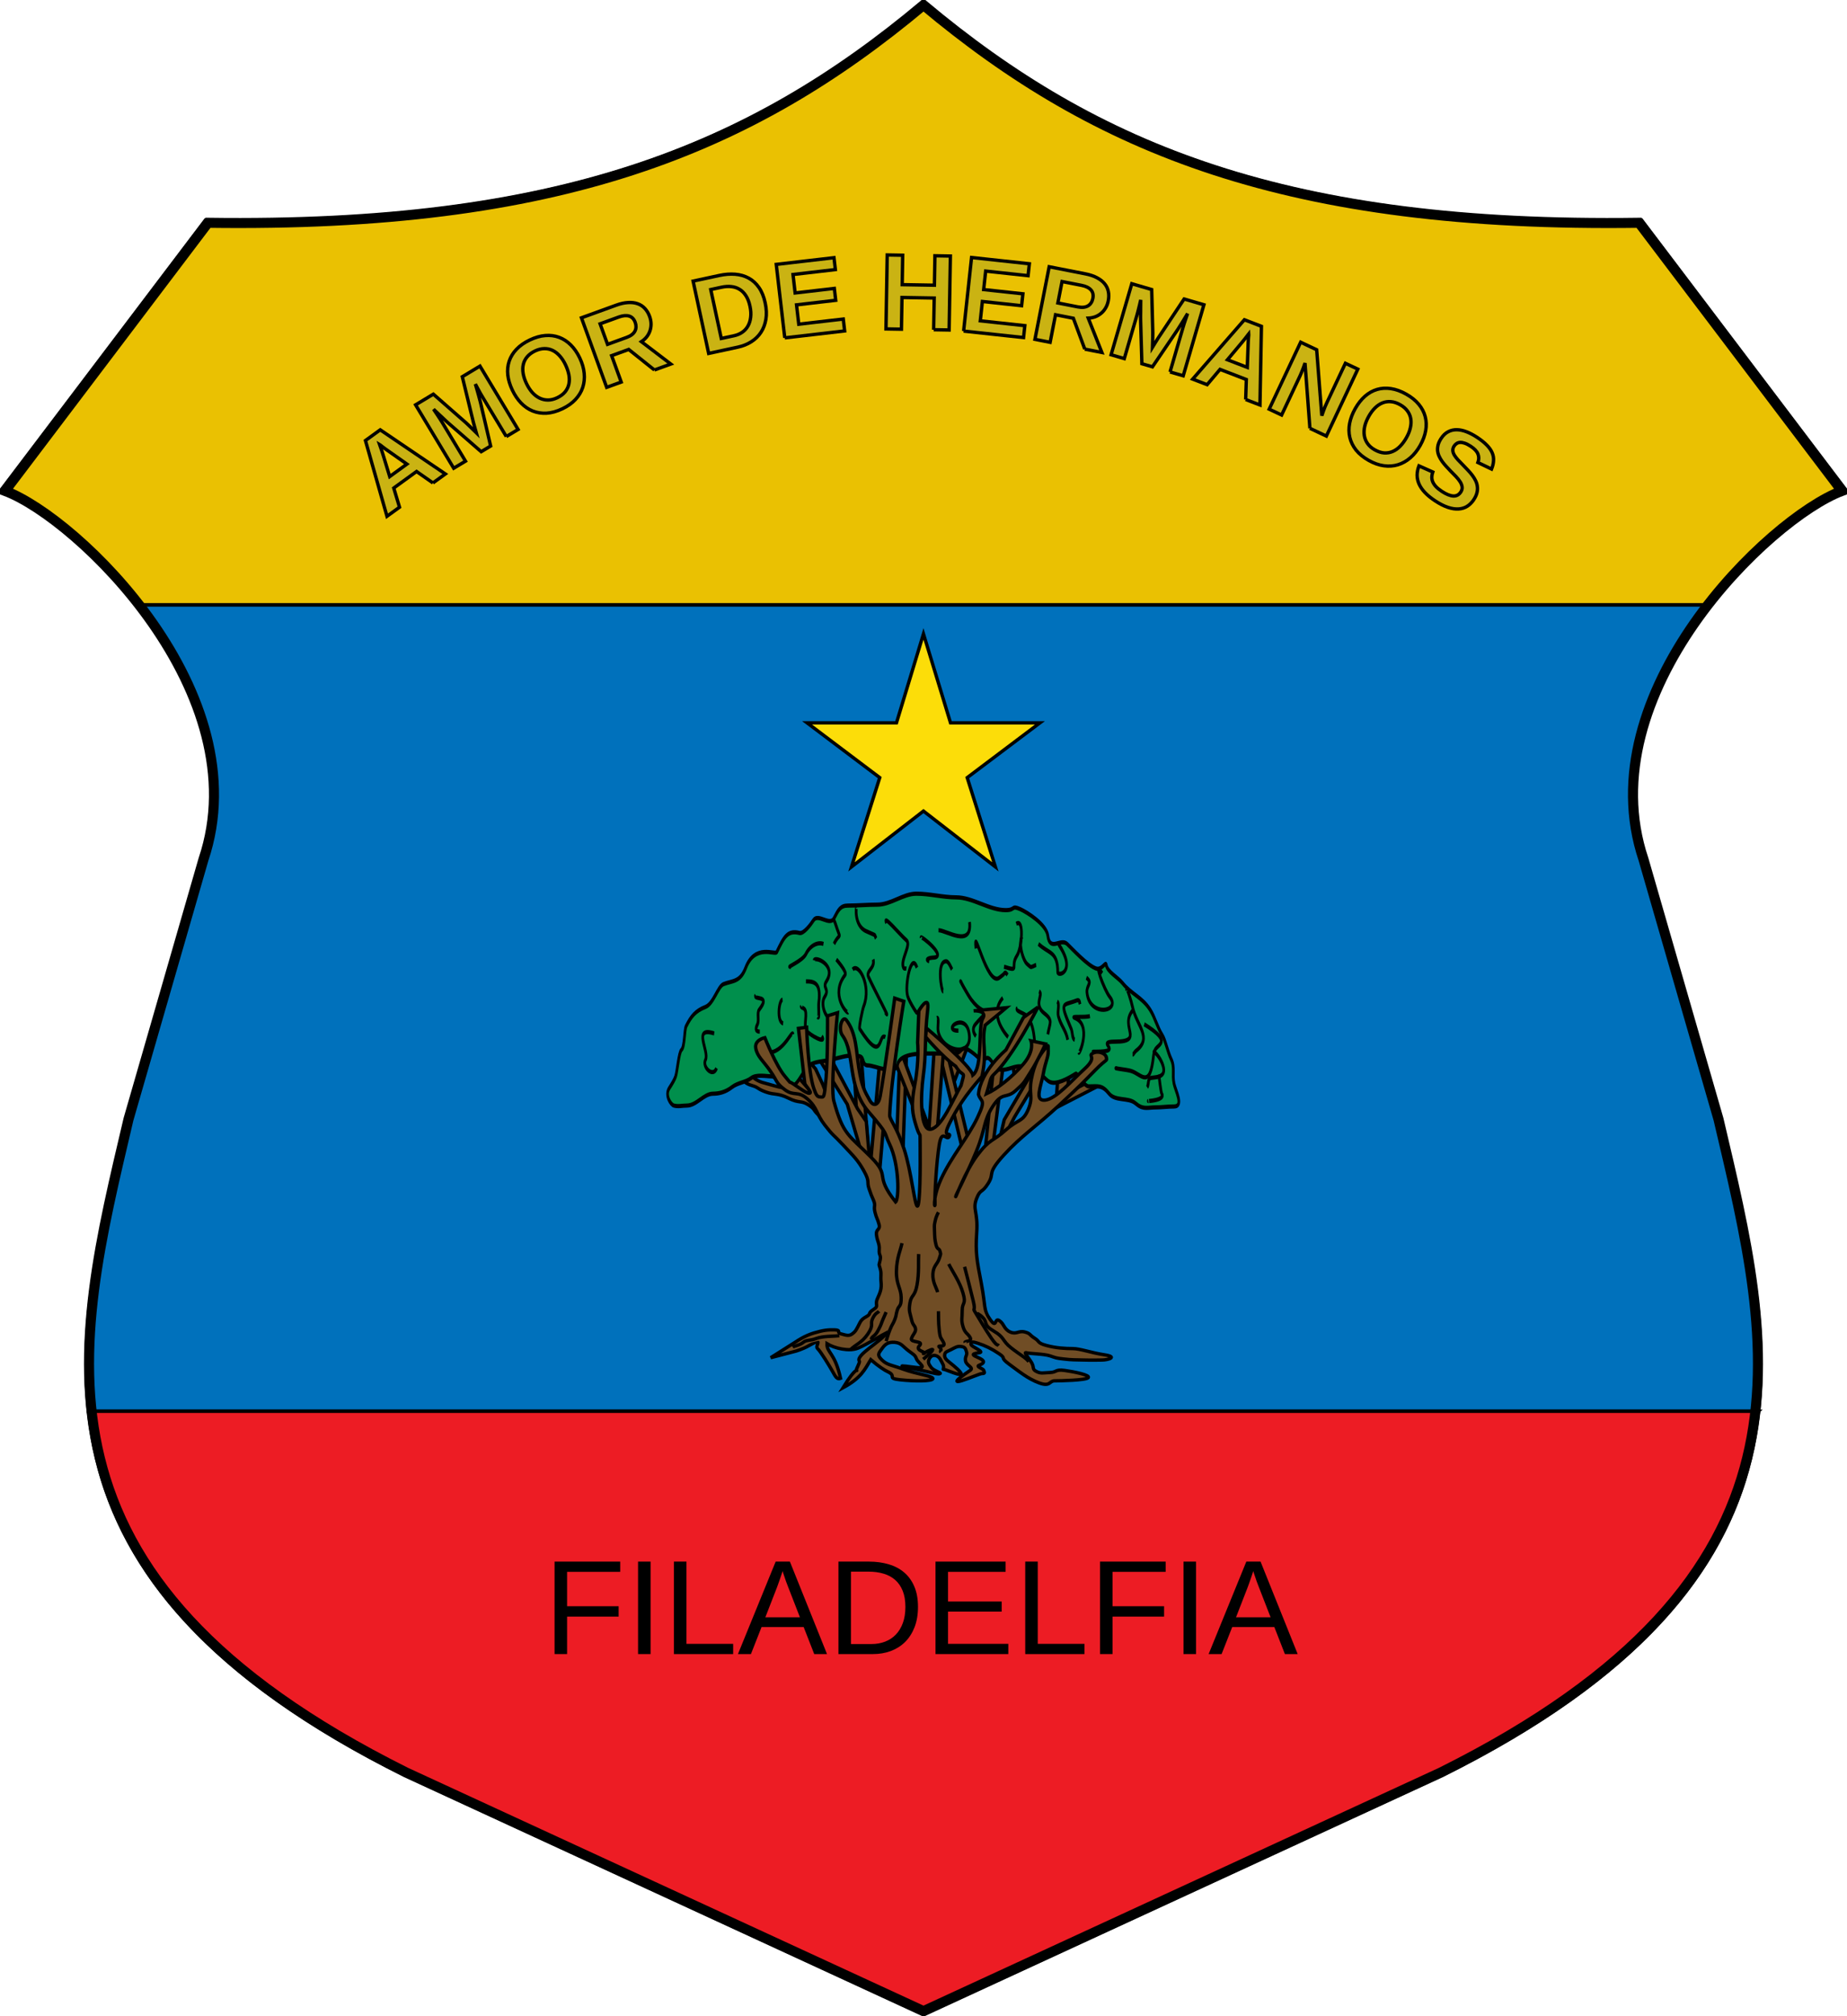
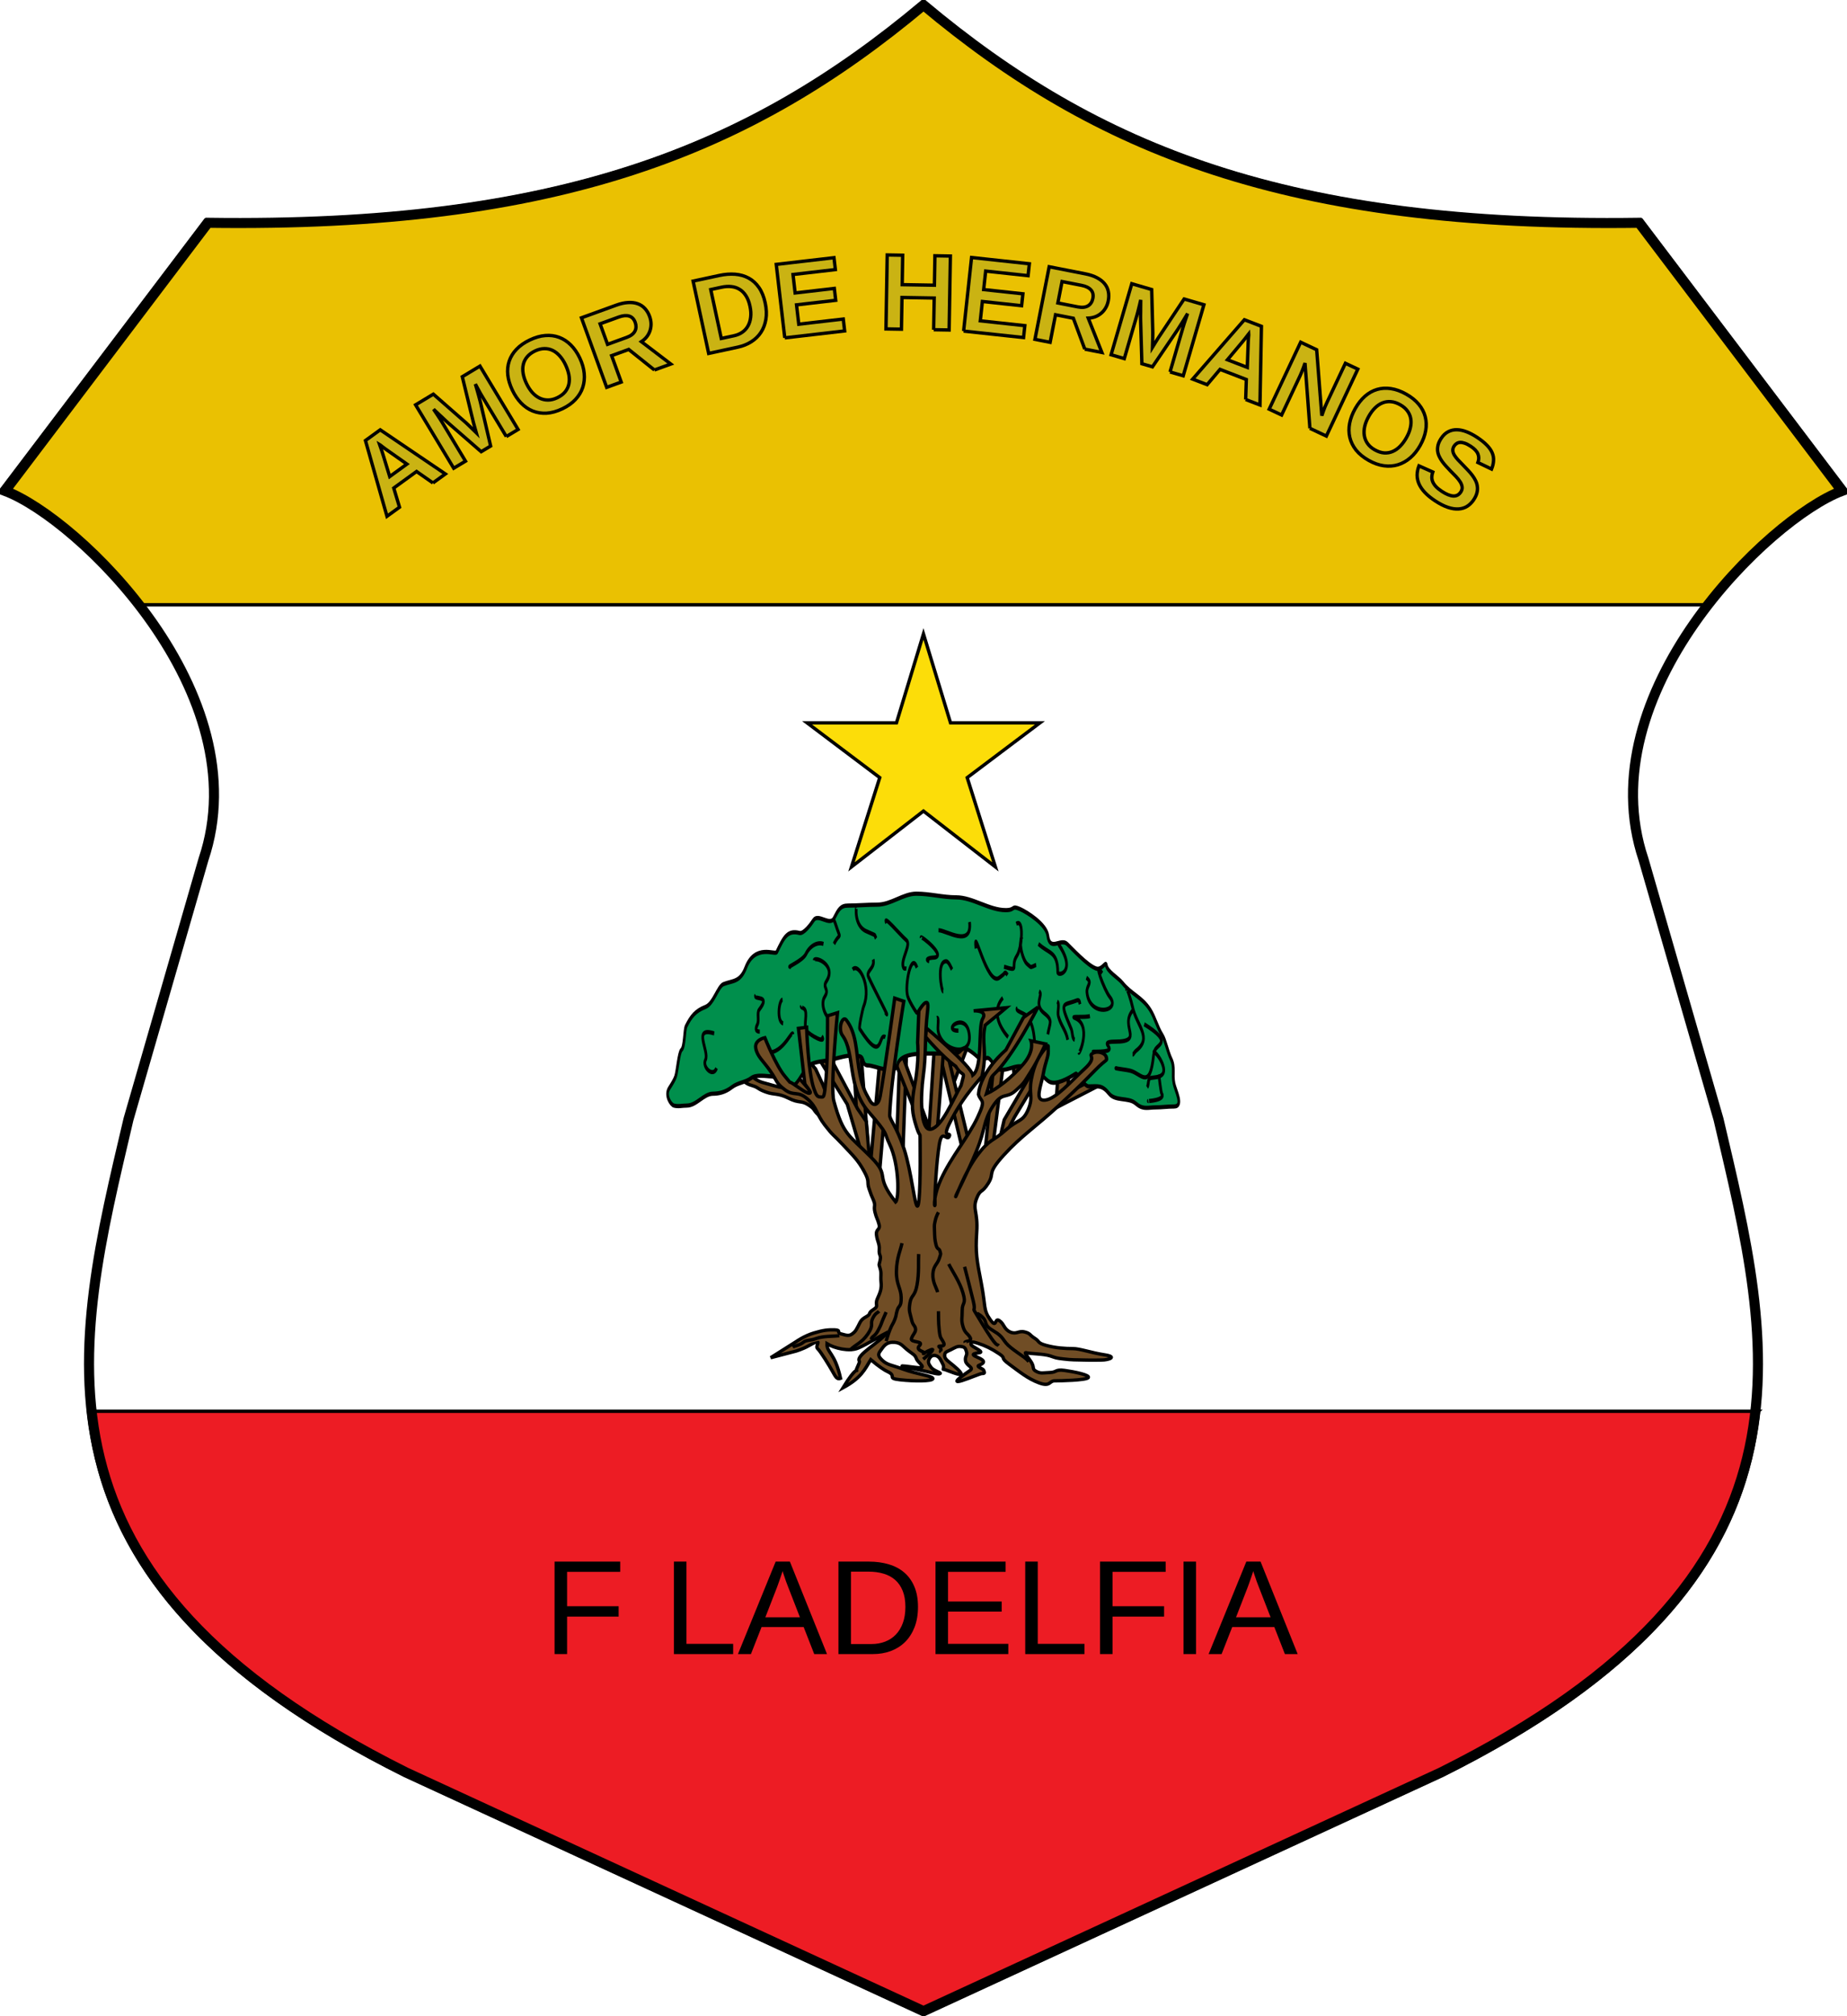
<svg xmlns="http://www.w3.org/2000/svg" xmlns:ns1="http://www.inkscape.org/namespaces/inkscape" xmlns:ns2="http://sodipodi.sourceforge.net/DTD/sodipodi-0.dtd" width="550" height="600" id="svg2" version="1.1" ns1:version="0.47pre2 r22153" ns2:docname="Coat of Arms of Filadelfia Caldas.svg">
  <defs id="defs4">
    <ns1:perspective ns2:type="inkscape:persp3d" ns1:vp_x="0 : 526.18109 : 1" ns1:vp_y="0 : 1000 : 0" ns1:vp_z="744.09448 : 526.18109 : 1" ns1:persp3d-origin="372.04724 : 350.78739 : 1" id="perspective10" />
    <ns1:perspective id="perspective2902" ns1:persp3d-origin="0.5 : 0.33333333 : 1" ns1:vp_z="1 : 0.5 : 1" ns1:vp_y="0 : 1000 : 0" ns1:vp_x="0 : 0.5 : 1" ns2:type="inkscape:persp3d" />
    <ns1:perspective id="perspective4609" ns1:persp3d-origin="0.5 : 0.33333333 : 1" ns1:vp_z="1 : 0.5 : 1" ns1:vp_y="0 : 1000 : 0" ns1:vp_x="0 : 0.5 : 1" ns2:type="inkscape:persp3d" />
    <ns1:perspective id="perspective2887" ns1:persp3d-origin="0.5 : 0.33333333 : 1" ns1:vp_z="1 : 0.5 : 1" ns1:vp_y="0 : 1000 : 0" ns1:vp_x="0 : 0.5 : 1" ns2:type="inkscape:persp3d" />
    <ns1:perspective id="perspective2832" ns1:persp3d-origin="0.5 : 0.33333333 : 1" ns1:vp_z="1 : 0.5 : 1" ns1:vp_y="0 : 1000 : 0" ns1:vp_x="0 : 0.5 : 1" ns2:type="inkscape:persp3d" />
    <ns1:perspective id="perspective4945" ns1:persp3d-origin="0.5 : 0.33333333 : 1" ns1:vp_z="1 : 0.5 : 1" ns1:vp_y="0 : 1000 : 0" ns1:vp_x="0 : 0.5 : 1" ns2:type="inkscape:persp3d" />
    <path style="fill:none;stroke:#000000;stroke-width:1px;stroke-linecap:butt;stroke-linejoin:miter;stroke-opacity:1" d="m 75,179.417 c 174.757,-152.621 350,0 350,0" id="path4925-9" ns2:nodetypes="cc" />
  </defs>
  <ns2:namedview id="base" pagecolor="#ffffff" bordercolor="#666666" borderopacity="1.0" ns1:pageopacity="0.0" ns1:pageshadow="2" ns1:zoom="0.42916662" ns1:cx="275" ns1:cy="300.00003" ns1:document-units="px" ns1:current-layer="layer2" showgrid="false" ns1:window-width="1280" ns1:window-height="744" ns1:window-x="-5" ns1:window-y="-3" ns1:window-maximized="1" />
  <g ns1:groupmode="layer" id="layer3" ns1:label="escudo" transform="translate(25,2.9563904e-5)" ns2:insensitive="true">
-     <path style="fill:#0071bc;stroke:#000000;stroke-width:1.003;stroke-linecap:butt;stroke-linejoin:miter;stroke-miterlimit:4;stroke-opacity:1;stroke-dasharray:none" d="m 484.11,179.984 c -3.464,0 -460.003,0 -468.219,0 17.093,20.371 27.969,48.733 18.915,75.63 L 12.399,333.183 c -6.849,29.167 -14.145,58.357 -11.073,86.792 4.138,0 493.04,0 497.349,0 3.071,-28.434 -4.224,-57.627 -11.073,-86.793 l -22.407,-77.569 c -9.055,-26.898 2.736,-54.616 18.916,-75.63 z" id="path4627" ns2:nodetypes="ccccccccc" />
    <path style="fill:#eac102;stroke:#000000;stroke-width:1.003;stroke-linecap:butt;stroke-linejoin:miter;stroke-miterlimit:4;stroke-opacity:1;stroke-dasharray:none" d="m 15.864,179.984 c 12.29,0 455.335,0 468.271,0 13.623,-17.684 30.35,-30.638 40.363,-34.413 L 463.85,65.521 C 358.959,66.968 301.765,43.789 250,0.502 198.235,43.789 141.041,66.968 36.15,65.521 l -60.648,80.051 c 10.013,3.775 26.739,16.729 40.363,34.413 l 0,0 z" id="path4625" />
    <path style="fill:#ed1c24;stroke:#000000;stroke-width:1.003;stroke-linecap:butt;stroke-linejoin:miter;stroke-miterlimit:4;stroke-opacity:1;stroke-dasharray:none" d="m 498.675,419.975 c -4.738,0 -492.455,0 -497.349,0 4.122,38.062 26.831,74.801 94.054,108.264 L 250,599.498 404.62,528.24 c 67.218,-33.461 89.929,-70.205 94.054,-108.264 z" id="path4598-3" />
  </g>
  <g ns1:groupmode="layer" id="layer2" ns1:label="muebles" transform="translate(25,2.9563904e-5)" ns2:insensitive="true">
    <g id="g4848">
      <g style="stroke-width:1.995;stroke-miterlimit:4;stroke-dasharray:none" id="g5233" transform="matrix(0.501,0,0,0.501,-4.901,117.475)">
        <path style="fill:#704d25;fill-opacity:1;fill-rule:evenodd;stroke:#000000;stroke-width:1.995;stroke-linecap:butt;stroke-linejoin:miter;stroke-miterlimit:4;stroke-opacity:1;stroke-dasharray:none" d="m 455.002,438.721 c 0,0 -5.396,-7.838 -8.812,-11.073 -3.416,-3.234 -1.487,-3.012 -5.845,-5.842 -4.358,-2.83 -5.275,-0.728 -11.753,-3.963 -6.478,-3.234 -8.315,-1.785 -13.498,-3.671 -5.183,-1.887 -4.196,-2.608 -7.729,-3.686 -3.534,-1.078 -3.037,-1.042 -6.571,-3.467 -3.534,-2.426 -7.608,-4.436 -6.902,-7.94 0.707,-3.504 3.83,1.399 7.246,3.016 3.416,1.617 2.295,0.353 6.418,3.453 4.123,3.1 5.418,2.812 12.721,4.968 7.303,2.156 8.481,0.557 16.49,3.657 8.01,3.1 15.879,5.143 15.879,5.143 l 1.885,8.625 0.471,10.781 z" id="path4163" ns2:nodetypes="csssssssssssccc" />
        <path style="fill:#704d25;fill-opacity:1;fill-rule:evenodd;stroke:#000000;stroke-width:1.995;stroke-linecap:butt;stroke-linejoin:miter;stroke-miterlimit:4;stroke-opacity:1;stroke-dasharray:none" d="m 418.723,388.588 7.538,16.172 15.077,14.015 6.125,1.617 -16.49,-18.867 -7.067,-12.398 -1.885,-2.156 -3.298,1.617 z" id="path4165" />
        <path style="fill:#704d25;fill-opacity:1;fill-rule:evenodd;stroke:#000000;stroke-width:1.995;stroke-linecap:butt;stroke-linejoin:miter;stroke-miterlimit:4;stroke-opacity:1;stroke-dasharray:none" d="m 433.329,387.51 8.952,25.336 14.135,15.633 -7.538,-18.867 -4.24,-9.164 -11.308,-12.937 z" id="path4167" />
        <path style="fill:#704d25;fill-opacity:1;fill-rule:evenodd;stroke:#000000;stroke-width:1.995;stroke-linecap:butt;stroke-linejoin:miter;stroke-miterlimit:4;stroke-opacity:1;stroke-dasharray:none" d="m 463.954,374.573 2.827,12.398 2.356,42.047 3.298,24.797 4.24,3.234 -5.183,-67.921 -2.827,-15.633 -4.712,1.078 z" id="path4169" />
        <path style="fill:#704d25;fill-opacity:1;fill-rule:evenodd;stroke:#000000;stroke-width:1.995;stroke-linecap:butt;stroke-linejoin:miter;stroke-miterlimit:4;stroke-opacity:1;stroke-dasharray:none" d="m 472.218,451.206 -8.735,-29.736 -25.913,-41.507 7.067,-2.695 24.971,46.898 5.183,7.547 1.91,22.553 -4.482,-3.06 z" id="path4171" ns2:nodetypes="cccccccc" />
        <path style="fill:#704d25;fill-opacity:1;fill-rule:evenodd;stroke:#000000;stroke-width:1.995;stroke-linecap:butt;stroke-linejoin:miter;stroke-miterlimit:4;stroke-opacity:1;stroke-dasharray:none" d="m 496.718,445.758 2.827,-78.702 -8.481,-1.617 4.24,9.703 -2.356,65.226 3.769,5.391 z" id="path4173" />
        <path style="fill:#704d25;fill-opacity:1;fill-rule:evenodd;stroke:#000000;stroke-width:1.995;stroke-linecap:butt;stroke-linejoin:miter;stroke-miterlimit:4;stroke-opacity:1;stroke-dasharray:none" d="m 522.389,405.212 16.961,-44.742 4.712,2.695 -16.961,44.742 -4.712,-2.695 z" id="path4191" />
        <path style="fill:#704d25;fill-opacity:1;fill-rule:evenodd;stroke:#000000;stroke-width:1.995;stroke-linecap:butt;stroke-linejoin:miter;stroke-miterlimit:4;stroke-opacity:1;stroke-dasharray:none" d="m 532.742,451.658 -22.615,-94.874 4.711,1.078 22.144,91.101 -4.24,2.695 z" id="path4175" />
        <path style="fill:#704d25;fill-opacity:1;fill-rule:evenodd;stroke:#000000;stroke-width:1.995;stroke-linecap:butt;stroke-linejoin:miter;stroke-miterlimit:4;stroke-opacity:1;stroke-dasharray:none" d="m 582.212,426.322 48.057,-24.797 -6.596,-7.547 0,3.773 -1.413,2.695 -41.461,21.023 1.413,4.852 z" id="path4177" />
        <path style="fill:#704d25;fill-opacity:1;fill-rule:evenodd;stroke:#000000;stroke-width:1.995;stroke-linecap:butt;stroke-linejoin:miter;stroke-miterlimit:4;stroke-opacity:1;stroke-dasharray:none" d="m 587.866,416.619 2.827,-40.429 5.654,0 -1.885,39.89 -6.596,0.539 z" id="path4179" />
        <path style="fill:#704d25;fill-opacity:1;fill-rule:evenodd;stroke:#000000;stroke-width:1.995;stroke-linecap:butt;stroke-linejoin:miter;stroke-miterlimit:4;stroke-opacity:1;stroke-dasharray:none" d="m 553.472,444.65 3.298,-14.015 32.98,-56.062 9.894,2.695 -7.067,2.695 -29.682,49.054 -2.827,5.391 -1.885,9.164 -4.712,1.078 z" id="path4181" />
        <path style="fill:#704d25;fill-opacity:1;fill-rule:evenodd;stroke:#000000;stroke-width:1.995;stroke-linecap:butt;stroke-linejoin:miter;stroke-miterlimit:4;stroke-opacity:1;stroke-dasharray:none" d="m 544.52,458.127 8.952,-88.945 6.125,2.156 -10.836,84.632 -4.24,2.156 z" id="path4183" />
        <path style="fill:#704d25;fill-opacity:1;fill-rule:evenodd;stroke:#000000;stroke-width:1.995;stroke-linecap:butt;stroke-linejoin:miter;stroke-miterlimit:4;stroke-opacity:1;stroke-dasharray:none" d="m 511.909,438.59 3.298,-50.671 5.654,-0.539 -4.24,53.906 -4.711,-2.695 z" id="path4185" />
        <path style="fill:#704d25;fill-opacity:1;fill-rule:evenodd;stroke:#000000;stroke-width:1.995;stroke-linecap:butt;stroke-linejoin:miter;stroke-miterlimit:4;stroke-opacity:1;stroke-dasharray:none" d="m 506.828,433.33 -27.798,-68.999 5.654,-3.234 28.231,76.488 -6.087,-4.254 z" id="path4187" ns2:nodetypes="ccccc" />
        <path style="fill:#704d25;fill-opacity:1;fill-rule:evenodd;stroke:#000000;stroke-width:1.995;stroke-linecap:butt;stroke-linejoin:miter;stroke-miterlimit:4;stroke-opacity:1;stroke-dasharray:none" d="m 477.617,453.275 5.183,7.008 8.952,-105.116 -5.183,-1.617 -8.952,99.726 z" id="path4189" />
        <path style="fill:#704d25;fill-opacity:1;fill-rule:evenodd;stroke:#000000;stroke-width:1.995;stroke-linecap:butt;stroke-linejoin:miter;stroke-miterlimit:4;stroke-opacity:1;stroke-dasharray:none" d="m 563.366,409.612 -4.712,-38.812 5.183,0 3.298,34.5 -3.769,4.312 z" id="path4193" />
        <g id="g5316" transform="matrix(0.854,0,0,1.334,103.524,-244.507)" style="stroke:#000000;stroke-width:1.869;stroke-miterlimit:4;stroke-opacity:1;stroke-dasharray:none">
          <path ns2:nodetypes="csssssssssssssssssssssssssssssssssssssssssssssssssssssss" transform="translate(339.451,444.38)" id="path4273" d="m -30.092,20.04 c -1.305,1.665 -0.98,9.209 -3.253,10.573 -1.892,1.135 -2.855,9.37 -4.066,11.793 -0.712,1.424 -2.55,3.363 -4.473,5.286 -3.161,3.161 1.099,7.367 3.253,7.726 3.246,0.541 5.464,0 8.946,0 6.828,0 11.853,-5.286 18.299,-5.286 4.221,0 8.819,-0.75 13.013,-2.846 4.271,-2.136 9.638,-2.176 13.419,-4.066 3.618,-1.809 10.765,-0.813 14.232,-0.813 3.59,0 12.892,5.346 16.266,3.66 3.484,-1.742 7.332,-8.136 12.199,-9.353 5.062,-1.265 10.004,-1.025 15.046,-2.033 0.808,-0.162 1.627,-0.271 2.44,-0.407 5.123,-0.854 9.857,-1.613 15.452,-0.813 3.484,0.498 1.49,4.066 5.693,4.066 5.133,0 19.255,4.787 20.739,-0.407 1.485,-5.195 17.124,-4.88 23.179,-4.88 0.949,0 1.898,0 2.846,0 4.511,0 8.715,0 13.013,0 7.515,0 3.566,-5.13 13.826,0 3.491,1.746 4.188,3.223 8.946,2.033 2.902,-0.726 5.328,4.178 8.133,4.88 4.919,1.23 9.722,-1.22 15.046,-1.22 3.552,0 6.27,1.627 9.759,1.627 4.232,0 6.912,3.981 10.979,5.286 4.644,1.49 12.569,-1.368 18.299,-3.66 0.884,-0.354 5.889,5.693 8.946,5.693 6.481,0 9.202,-0.772 14.232,3.253 4.186,3.349 13.075,1.658 17.892,4.066 0.542,0.271 1.084,0.542 1.627,0.813 4.392,2.196 7.888,1.22 12.606,1.22 4.322,0 8.513,-0.407 13.013,-0.407 6.959,0 1.065,-6.97 0,-10.166 -1.4,-4.201 0.771,-7.24 -2.033,-10.979 -2.384,-3.178 -4.05,-8.523 -6.1,-10.573 -3.506,-3.506 -5.075,-7.921 -8.539,-11.386 -5.577,-5.576 -13.08,-6.967 -19.112,-11.793 -3.286,-2.629 -10.784,-5.123 -11.386,-8.133 -0.361,-1.804 -3.012,2.407 -6.913,1.627 -5.941,-1.188 -17.42,-9.232 -20.332,-10.979 -4.516,-2.709 -11.954,3.667 -13.419,-3.66 -1.02,-5.1 -14.466,-10.465 -19.112,-11.793 -6.651,-1.9 -3.001,0.407 -10.166,0.407 -11.574,0 -22.948,-5.693 -34.565,-5.693 -9.183,0 -18.248,-1.627 -27.652,-1.627 -9.288,0 -17.602,4.88 -27.245,4.88 -6.799,0 -13.506,0.407 -20.332,0.407 -5.239,0 -6.651,1.807 -9.759,5.693 -2.848,3.56 -11.055,-2.364 -14.232,0.813 -2.081,2.081 -6.977,6.157 -9.759,5.693 -8.412,-1.402 -10.889,1.913 -15.859,8.539 -1.023,1.365 -15.096,-3.847 -21.552,6.913 C 7.472,0.538 2.446,-0.293 -4.066,1.335 -8.027,2.325 -11.014,10.086 -16.672,11.501 c -6.881,1.72 -9.95,4.113 -13.419,8.539 z" style="fill:#008f4c;fill-opacity:1;fill-rule:evenodd;stroke:#000000;stroke-width:1.869;stroke-linecap:butt;stroke-linejoin:miter;stroke-miterlimit:4;stroke-opacity:1;stroke-dasharray:none" />
          <path transform="translate(339.451,444.38)" id="path4275" d="m -10.573,23.294 c -15.454,-3.275 -3.157,7.869 -6.1,11.793 -2.407,3.209 5.504,8.104 7.726,3.66" style="fill:none;stroke:#000000;stroke-width:1.869;stroke-linecap:butt;stroke-linejoin:miter;stroke-miterlimit:4;stroke-opacity:1;stroke-dasharray:none" />
          <path transform="translate(339.451,444.38)" id="path4277" d="m 18.299,6.215 c -1.956,2.608 10.983,-0.613 2.44,6.506 -1.695,1.413 0.104,4.741 -1.22,6.506 -1.941,2.588 -0.577,3.253 1.627,3.253" style="fill:none;stroke:#000000;stroke-width:1.869;stroke-linecap:butt;stroke-linejoin:miter;stroke-miterlimit:4;stroke-opacity:1;stroke-dasharray:none" />
          <path transform="translate(339.451,444.38)" id="path4279" d="m 50.017,11.094 c -0.474,0.632 1.355,0.813 2.033,1.22 2.828,1.697 -0.705,7.427 1.627,9.759 1.747,1.747 14.585,6.452 10.573,2.44" style="fill:none;stroke:#000000;stroke-width:1.869;stroke-linecap:butt;stroke-linejoin:miter;stroke-miterlimit:4;stroke-opacity:1;stroke-dasharray:none" />
-           <path transform="translate(339.451,444.38)" id="path4281" d="m 61.403,15.974 c 1.545,1.545 0.385,-4.363 0.813,-6.506 1.808,-9.042 -3.627,-9.353 -8.946,-9.353" style="fill:none;stroke:#000000;stroke-width:1.869;stroke-linecap:butt;stroke-linejoin:miter;stroke-miterlimit:4;stroke-opacity:1;stroke-dasharray:none" />
          <path transform="translate(339.451,444.38)" id="path4283" d="m 58.963,-9.238 c 0.404,-2.019 15.875,2.017 8.539,9.353 -2.966,2.966 2.43,3.263 -1.22,6.913 -3.569,3.569 1.807,11.499 6.1,9.353" style="fill:none;stroke:#000000;stroke-width:1.869;stroke-linecap:butt;stroke-linejoin:miter;stroke-miterlimit:4;stroke-opacity:1;stroke-dasharray:none" />
-           <path transform="translate(339.451,444.38)" id="path4285" d="M 82.548,13.941 C 81.932,14.557 69.942,6.079 80.515,-2.732 82.084,-4.039 75.115,-9.085 74.416,-9.644" style="fill:none;stroke:#000000;stroke-width:1.869;stroke-linecap:butt;stroke-linejoin:miter;stroke-miterlimit:4;stroke-opacity:1;stroke-dasharray:none" />
          <path ns2:nodetypes="csss" transform="translate(339.451,444.38)" id="path4287" d="m 85.802,-5.171 c 3.916,-3.263 13.193,7.154 7.726,16.266 -0.905,1.508 -3.507,9.506 -2.846,10.166 16.742,16.742 12.592,1.428 17.892,3.66" style="fill:none;stroke:#000000;stroke-width:1.869;stroke-linecap:butt;stroke-linejoin:miter;stroke-miterlimit:4;stroke-opacity:1;stroke-dasharray:none" />
          <path transform="translate(339.451,444.38)" id="path4289" d="m 108.573,13.941 c 4.658,4.658 -8.015,-10.462 -11.793,-15.859 -1.892,-2.703 4.819,-3.812 3.253,-7.726" style="fill:none;stroke:#000000;stroke-width:1.869;stroke-linecap:butt;stroke-linejoin:miter;stroke-miterlimit:4;stroke-opacity:1;stroke-dasharray:none" />
          <path transform="translate(339.451,444.38)" id="path4291" d="m 109.387,-25.91 c -3.028,-4.325 9.217,5.151 13.826,7.726 3.599,2.011 -4.507,8.901 -2.033,12.199 0.52,0.694 1.396,0.279 2.033,0.407" style="fill:none;stroke:#000000;stroke-width:1.869;stroke-linecap:butt;stroke-linejoin:miter;stroke-miterlimit:4;stroke-opacity:1;stroke-dasharray:none" />
          <path transform="translate(339.451,444.38)" id="path4293" d="m 130.126,13.534 c 1.844,2.458 -4.852,-4.105 -6.1,-6.913 -2.164,-4.869 2.732,-20.154 6.506,-12.606" style="fill:none;stroke:#000000;stroke-width:1.869;stroke-linecap:butt;stroke-linejoin:miter;stroke-miterlimit:4;stroke-opacity:1;stroke-dasharray:none" />
          <path transform="translate(339.451,444.38)" id="path4295" d="m 133.379,-19.404 c -0.526,-1.184 19.275,8.946 8.133,8.946 -1.488,0 -6.138,0.702 -2.44,1.627" style="fill:none;stroke:#000000;stroke-width:1.869;stroke-linecap:butt;stroke-linejoin:miter;stroke-miterlimit:4;stroke-opacity:1;stroke-dasharray:none" />
          <path transform="translate(339.451,444.38)" id="path4297" d="m 148.831,4.588 c -1.241,0 -4.82,-13.419 2.033,-13.419 1.649,0 3.475,2.871 4.066,3.66" style="fill:none;stroke:#000000;stroke-width:1.869;stroke-linecap:butt;stroke-linejoin:miter;stroke-miterlimit:4;stroke-opacity:1;stroke-dasharray:none" />
          <path transform="translate(339.451,444.38)" id="path4299" d="m 145.578,-22.657 c 5.354,0 23.508,8.078 21.552,-3.66" style="fill:none;stroke:#000000;stroke-width:1.869;stroke-linecap:butt;stroke-linejoin:miter;stroke-miterlimit:4;stroke-opacity:1;stroke-dasharray:none" />
          <path transform="translate(339.451,444.38)" id="path4301" d="m 171.603,-14.524 c -2.071,-12.426 7.677,17.307 16.266,13.013 0.813,-0.407 1.627,-0.813 2.44,-1.22 1.681,-0.841 1.303,-1.95 3.253,0" style="fill:none;stroke:#000000;stroke-width:1.869;stroke-linecap:butt;stroke-linejoin:miter;stroke-miterlimit:4;stroke-opacity:1;stroke-dasharray:none" />
          <path transform="translate(339.451,444.38)" id="path4303" d="m 199.661,-25.503 c 5.418,-2.709 4.114,10.525 0.407,14.232 -4.94,4.94 2.623,7.194 -8.946,4.88" style="fill:none;stroke:#000000;stroke-width:1.869;stroke-linecap:butt;stroke-linejoin:miter;stroke-miterlimit:4;stroke-opacity:1;stroke-dasharray:none" />
          <path ns2:nodetypes="cssc" transform="translate(339.451,444.38)" id="path4305" d="m 203.728,-19.81 c -2.532,2.532 -0.092,8.854 2.44,11.386 0.904,0.904 2.169,1.355 3.253,2.033 0.666,0.416 3.223,-0.673 4.066,-0.813" style="fill:none;stroke:#000000;stroke-width:1.869;stroke-linecap:butt;stroke-linejoin:miter;stroke-miterlimit:4;stroke-opacity:1;stroke-dasharray:none" />
          <path ns2:nodetypes="cssc" transform="translate(339.451,444.38)" id="path4307" d="m 215.114,-16.557 c 6.977,4.36 13.419,3.114 13.419,12.606 0,2.066 13.005,-0.008 1.22,-11.793 -1.564,-1.564 2.511,2.511 1.22,1.22" style="fill:none;stroke:#000000;stroke-width:1.869;stroke-linecap:butt;stroke-linejoin:miter;stroke-miterlimit:4;stroke-opacity:1;stroke-dasharray:none" />
          <path ns2:nodetypes="cssc" transform="translate(339.451,444.38)" id="path4309" d="m 259.438,-3.545 c -6.487,-6.487 1.337,7.413 5.286,10.573 8.23,6.584 -14.231,9.361 -15.859,-2.033 -0.445,-3.116 4.181,-4.213 -0.407,-6.506" style="fill:none;stroke:#000000;stroke-width:1.869;stroke-linecap:butt;stroke-linejoin:miter;stroke-miterlimit:4;stroke-opacity:1;stroke-dasharray:none" />
          <path ns2:nodetypes="csssc" transform="translate(339.451,444.38)" id="path4311" d="m 276.517,4.181 c -0.372,-2.605 3.234,4.823 4.066,7.32 2.798,8.395 14.084,13.697 2.44,19.519 -0.776,0.388 -1.355,1.084 -2.033,1.627 -0.106,0.085 -0.271,0 -0.407,0" style="fill:none;stroke:#000000;stroke-width:1.869;stroke-linecap:butt;stroke-linejoin:miter;stroke-miterlimit:4;stroke-opacity:1;stroke-dasharray:none" />
          <path transform="translate(339.451,444.38)" id="path4313" d="m 280.583,13.128 c -9.106,7.285 8.489,13.826 -12.199,13.826 -14.72,0 7.113,4.473 -13.013,4.473 -0.678,0 -1.355,0 -2.033,0 -0.303,0 -0.542,0.271 -0.813,0.407" style="fill:none;stroke:#000000;stroke-width:1.869;stroke-linecap:butt;stroke-linejoin:miter;stroke-miterlimit:4;stroke-opacity:1;stroke-dasharray:none" />
          <path transform="translate(339.451,444.38)" id="path4315" d="m 269.604,38.746 c -3.278,0 6.534,0.633 9.759,1.22 7.531,1.369 13.266,8.643 15.859,-6.913 0.12,-0.72 0.542,-1.355 0.813,-2.033 1.197,-2.992 13.35,-3.525 -7.32,-11.793" style="fill:none;stroke:#000000;stroke-width:1.869;stroke-linecap:butt;stroke-linejoin:miter;stroke-miterlimit:4;stroke-opacity:1;stroke-dasharray:none" />
          <path transform="translate(339.451,444.38)" id="path4317" d="m 295.629,31.426 c -0.786,-0.314 3.941,1.782 6.1,6.1 3.021,6.041 -6.373,5.05 -8.946,5.693 -1.47,0.368 -0.962,2.995 -2.033,4.066" style="fill:none;stroke:#000000;stroke-width:1.869;stroke-linecap:butt;stroke-linejoin:miter;stroke-miterlimit:4;stroke-opacity:1;stroke-dasharray:none" />
          <path transform="translate(339.451,444.38)" id="path4319" d="m 291.563,53.385 c -0.273,0.068 12.219,-0.387 9.353,-3.253 -0.62,-0.62 -1.797,-7.359 -2.033,-8.539" style="fill:none;stroke:#000000;stroke-width:1.869;stroke-linecap:butt;stroke-linejoin:miter;stroke-miterlimit:4;stroke-opacity:1;stroke-dasharray:none" />
-           <path transform="translate(339.451,444.38)" id="path4321" d="m 161.437,0.522 c -2.444,-2.444 4.289,5.477 6.913,7.726 11.392,9.764 16.216,0.952 2.846,10.979 -2.454,1.84 -1.254,4.041 0.407,5.286" style="fill:none;stroke:#000000;stroke-width:1.869;stroke-linecap:butt;stroke-linejoin:miter;stroke-miterlimit:4;stroke-opacity:1;stroke-dasharray:none" />
          <path transform="translate(339.451,444.38)" id="path4323" d="m 190.309,7.435 c -7.327,5.496 -3.408,12.185 3.66,17.486" style="fill:none;stroke:#000000;stroke-width:1.869;stroke-linecap:butt;stroke-linejoin:miter;stroke-miterlimit:4;stroke-opacity:1;stroke-dasharray:none" />
          <path transform="translate(339.451,444.38)" id="path4325" d="m 200.475,11.908 c -1.991,1.493 4.516,2.167 6.506,3.66 7.665,5.749 3.929,16.373 7.726,17.892" style="fill:none;stroke:#000000;stroke-width:1.869;stroke-linecap:butt;stroke-linejoin:miter;stroke-miterlimit:4;stroke-opacity:1;stroke-dasharray:none" />
          <path transform="translate(339.451,444.38)" id="path4327" d="m 215.52,4.588 c 3.351,1.34 -4.207,5.826 3.66,9.759 6.387,3.194 3.71,4.274 2.44,9.353" style="fill:none;stroke:#000000;stroke-width:1.869;stroke-linecap:butt;stroke-linejoin:miter;stroke-miterlimit:4;stroke-opacity:1;stroke-dasharray:none" />
          <path transform="translate(339.451,444.38)" id="path4329" d="m 228.126,9.061 c 1.955,0.977 0.002,4.477 0.813,6.506 1.718,4.294 5.471,6.432 6.506,10.573" style="fill:none;stroke:#000000;stroke-width:1.869;stroke-linecap:butt;stroke-linejoin:miter;stroke-miterlimit:4;stroke-opacity:1;stroke-dasharray:none" />
          <path transform="translate(339.451,444.38)" id="path4331" d="m 243.172,31.833 c 0.413,1.033 9.141,-12.455 -2.846,-15.452 -3.429,-0.857 7.122,-0.047 10.573,-0.813" style="fill:none;stroke:#000000;stroke-width:1.869;stroke-linecap:butt;stroke-linejoin:miter;stroke-miterlimit:4;stroke-opacity:1;stroke-dasharray:none" />
          <path transform="translate(339.451,444.38)" id="path4333" d="m 240.326,26.14 c -1.764,-0.441 -1.431,-3.367 -2.44,-4.88 -8.381,-12.572 -5.931,-10.208 3.66,-12.606 1.872,-0.468 2.067,0.135 2.44,1.627" style="fill:none;stroke:#000000;stroke-width:1.869;stroke-linecap:butt;stroke-linejoin:miter;stroke-miterlimit:4;stroke-opacity:1;stroke-dasharray:none" />
          <path transform="translate(339.451,444.38)" id="path4335" d="m 144.358,16.381 c 1.73,-0.432 0.542,3.524 0.813,5.286 1.466,9.531 25.004,13.303 21.552,1.22 -2.718,-9.512 -19.397,-0.813 -7.32,-0.813" style="fill:none;stroke:#000000;stroke-width:1.869;stroke-linecap:butt;stroke-linejoin:miter;stroke-miterlimit:4;stroke-opacity:1;stroke-dasharray:none" />
          <path transform="translate(339.451,444.38)" id="path4337" d="m 44.324,23.7 c -0.702,-2.457 -5.544,6.987 -15.859,8.133 -4.211,0.468 -6.357,-0.075 -8.133,0.813" style="fill:none;stroke:#000000;stroke-width:1.869;stroke-linecap:butt;stroke-linejoin:miter;stroke-miterlimit:4;stroke-opacity:1;stroke-dasharray:none" />
          <path transform="translate(339.451,444.38)" id="path4339" d="M 37.004,8.248 C 34.341,8.544 32.886,18.066 37.411,18.821" style="fill:none;stroke:#000000;stroke-width:1.869;stroke-linecap:butt;stroke-linejoin:miter;stroke-miterlimit:4;stroke-opacity:1;stroke-dasharray:none" />
          <path transform="translate(339.451,444.38)" id="path4341" d="m 42.697,-6.391 c -3.978,0.442 8.171,-2.491 10.573,-5.693 2.721,-3.629 8.08,-5.503 12.199,-4.473" style="fill:none;stroke:#000000;stroke-width:1.869;stroke-linecap:butt;stroke-linejoin:miter;stroke-miterlimit:4;stroke-opacity:1;stroke-dasharray:none" />
          <path transform="translate(339.451,444.38)" id="path4343" d="m 72.789,-16.557 c 4.433,-5.91 5.18,-0.62 0.813,-9.353 -0.388,-0.776 -1.084,-1.355 -1.627,-2.033" style="fill:none;stroke:#000000;stroke-width:1.869;stroke-linecap:butt;stroke-linejoin:miter;stroke-miterlimit:4;stroke-opacity:1;stroke-dasharray:none" />
          <path transform="translate(339.451,444.38)" id="path4345" d="m 88.648,-32.823 c -0.48,-0.96 -2.138,8.103 6.506,10.573 1.898,0.542 3.795,1.084 5.693,1.627 0.652,0.186 0.813,1.084 1.22,1.627" style="fill:none;stroke:#000000;stroke-width:1.869;stroke-linecap:butt;stroke-linejoin:miter;stroke-miterlimit:4;stroke-opacity:1;stroke-dasharray:none" />
        </g>
        <path style="fill:#704d25;fill-opacity:1;fill-rule:nonzero;stroke:#000000;stroke-width:1.995;stroke-linecap:butt;stroke-linejoin:miter;stroke-miterlimit:4;stroke-opacity:1;stroke-dasharray:none" d="m 473.459,461.18 c 3.644,6.64 1.401,6.122 3.02,10.601 1.62,4.478 0.881,2.754 2.501,6.46 1.62,3.706 0.003,3.388 0.947,7.248 0.945,3.86 1.479,3.709 2.424,7.261 0.945,3.552 -2.038,2.465 -1.498,6.479 0.54,4.015 1.89,4.941 1.62,8.647 -0.27,3.706 1.215,2.78 0.54,6.177 -0.675,3.397 -0.945,1.699 0,4.941 0.945,3.243 0.135,4.169 0.54,8.03 0.405,3.86 -0.405,6.022 -2.159,9.883 -1.755,3.86 1.231,4.175 -2.413,6.492 -3.644,2.316 -0.9,2.404 -4.274,4.257 -3.374,1.853 -3.429,3.141 -4.778,5.612 -1.35,2.471 -1.532,3.144 -3.619,4.652 -2.086,1.508 -4.161,0.473 -6.725,-0.145 -2.564,-0.618 0.455,-2.208 -3.532,-2.326 -3.987,-0.118 -6.748,0.154 -12.417,1.853 -5.669,1.699 -10.257,4.941 -10.257,4.941 l -15.415,9.745 14.962,-3.91 c 0,0 4.187,-1.238 7.472,-3.114 9.839,-5.619 3.509,-0.096 5.399,1.603 1.889,1.699 7.068,10.278 8.822,13.366 1.755,3.088 2.699,5.25 4.859,4.324 -3.338,-15.411 -8.302,-15.208 -8.044,-20.584 4.293,2.649 13.178,4.876 18.538,2.583 5.359,-2.292 14.519,-7.985 17.357,-9.41 -1.827,2.768 -6.575,6.163 -10.579,9.31 -4.005,3.147 -7.266,6.046 -6.118,7.822 0.574,0.888 -2.243,5.013 -1.699,5.6 0.544,0.586 0.118,-2.938 -8.019,10.285 10.853,-5.836 12.995,-10.933 16.51,-16.733 5.014,4.302 8.403,6.376 9.921,7.071 6.073,2.78 -0.923,3.969 7.58,4.895 8.503,0.926 18.895,0.926 19.435,-0.618 0.54,-1.544 -9.717,-2.78 -17.275,-5.559 -7.558,-2.78 -9.717,-2.471 -12.957,-5.559 -3.239,-3.088 -1.889,-4.169 0,-6.794 1.89,-2.625 3.644,-4.015 7.558,-3.706 3.914,0.309 4.859,2.471 8.098,4.941 3.239,2.471 3.914,2.471 4.859,4.941 0.945,2.471 7.773,6.136 -1.08,4.941 -18.837,-2.543 3.239,1.544 7.018,2.471 3.779,0.926 7.423,1.853 8.098,1.235 0.675,-0.618 -3.779,-1.544 -5.399,-3.706 -1.62,-2.162 -1.89,-3.243 -1.08,-4.941 0.81,-1.699 2.294,-2.625 4.319,-1.853 2.024,0.772 2.699,2.934 3.779,4.941 1.08,2.007 -0.405,3.397 0.54,3.088 0.945,-0.309 20.428,9.273 3.239,-4.324 -1.558,-1.233 -2.969,-2.471 -2.699,-4.324 0.27,-1.853 1.35,-1.853 3.779,-3.088 2.429,-1.235 3.644,-2.162 5.938,-1.853 2.294,0.309 2.564,0.926 3.239,3.088 0.675,2.162 -1.08,2.78 -0.54,5.559 0.54,2.78 5.213,3.86 2.699,5.559 -20.225,13.669 4.994,1.853 7.018,1.853 2.024,0 1.485,-0.618 1.08,-1.853 -0.405,-1.235 -4.959,-2.191 -2.699,-3.088 9.486,-3.769 -11.364,-5.948 0,-7.412 3.681,-0.474 -4.724,-3.552 -4.859,-4.941 -0.135,-1.39 0.135,-2.007 4.319,-0.618 4.184,1.39 7.828,3.088 12.417,6.177 4.589,3.088 0,1.853 5.938,6.177 5.938,4.324 11.067,8.647 17.815,11.118 6.748,2.471 5.938,-1.235 9.178,-1.235 3.239,0 18.49,-0.309 19.975,-1.853 1.485,-1.544 -8.368,-3.552 -14.036,-4.324 -5.669,-0.772 -4.454,1.081 -8.638,1.235 -4.184,0.154 -5.399,0.772 -8.098,-0.618 -2.699,-1.39 -1.215,-2.162 -2.699,-4.941 -1.485,-2.78 -5.399,-6.794 -3.239,-6.177 2.159,0.618 10.257,0.618 14.036,1.853 3.779,1.235 2.969,1.235 8.098,1.853 5.129,0.618 6.748,0.463 12.417,0.618 5.668,0.154 6.478,0 10.257,0 3.779,0 9.717,-1.853 1.62,-3.088 -8.098,-1.235 -14.576,-3.706 -18.895,-3.706 -4.319,0 -9.987,-0.309 -15.656,-1.853 -5.669,-1.544 -3.779,-2.316 -7.018,-4.324 -3.239,-2.007 -2.294,-2.78 -5.938,-3.706 -3.644,-0.927 -4.859,1.699 -8.638,0 -3.779,-1.699 -3.509,-4.941 -6.478,-6.794 -2.969,-1.853 -1.215,5.25 -5.399,-0.618 -4.184,-5.868 -2.524,-7.557 -5.224,-21.455 -2.699,-13.898 -3.53,-18.206 -2.721,-30.405 0.81,-12.199 -2.583,-13.459 -0.154,-19.79 2.429,-6.331 2.969,-2.78 7.018,-9.265 4.049,-6.486 -1.35,-5.096 9.178,-16.677 10.527,-11.581 19.3,-16.986 32.931,-29.648 13.631,-12.662 14.576,-13.898 21.594,-21.001 7.018,-7.103 6.883,-4.941 6.478,-7.412 -0.405,-2.471 -4.859,-4.169 -8.098,-2.471 -3.239,1.699 3.104,2.007 -4.859,9.265 -7.963,7.258 -17.042,17.956 -23.521,18.574 -6.478,0.618 -2.353,-8.139 -1.004,-15.706 1.35,-7.566 3.065,-9.817 2.93,-13.368 -0.135,-3.552 0.676,-4.853 -2.428,-0.838 -3.104,4.015 -5.803,8.339 -7.558,17.295 -1.755,8.956 1.348,10.412 -1.891,18.133 -3.239,7.721 -5.938,5.559 -13.496,12.353 -7.558,6.794 -9.313,4.941 -16.736,14.824 -7.423,9.883 -12.822,25.324 -12.957,24.707 -0.135,-0.618 6.883,-13.743 12.417,-27.177 5.534,-13.434 3.914,-17.604 9.717,-26.56 5.803,-8.956 7.828,-4.169 13.496,-9.265 5.669,-5.096 4.724,-4.567 9.178,-11.515 4.454,-6.949 8.638,-16.28 8.638,-16.28 l -8.638,-1.853 c 0,0 2.294,5.713 -4.319,13.589 -6.613,7.875 -15.926,15.133 -22.134,17.912 2.565,-8.016 1.949,-9.224 4.419,-11.529 11.346,-10.588 26.197,-39.983 26.197,-39.983 l -8.638,6.177 -10.414,19.278 c 0,0 -15.205,12.6 -16.301,26.454 1.553,4.952 4.736,2.384 -0.662,13.811 -5.399,11.427 -15.791,23.626 -21.594,36.443 -5.803,12.817 -3.334,19.068 -3.604,13.973 -0.27,-5.096 0.905,-24.319 2.524,-34.356 1.62,-10.037 4.454,-1.853 5.938,-4.941 1.485,-3.088 -4.454,1.699 0,-7.412 4.454,-9.111 9.618,-17.155 19.471,-28.273 3.396,-15.664 -0.518,-19.353 1.895,-30.404 6.883,-5.559 12.56,-10.393 12.56,-10.393 l -19.435,1.853 c 0,0 8.396,-0.443 5.427,4.653 -2.969,5.096 0.251,28.731 -5.882,33.534 -1.166,-5.614 -27.587,-27.961 -27.587,-27.961 l -0.447,5.262 c 0,0 9.601,11.496 17.835,17.436 4.757,7.645 5.888,1.241 3.181,11.439 -4.859,8.493 -11.202,24.398 -17.815,25.942 -6.613,1.544 -6.254,-20.066 -4.665,-31.319 1.977,-14 0.643,-22.41 2.64,-39.454 1.23,-10.503 -5.247,0.442 -5.247,0.442 l -0.72,18.858 c 0,0 1.037,10.644 -1.626,24.691 -2.466,13.012 -1.585,17.362 0.98,25.546 2.564,8.184 2.024,0 2.159,11.736 0.135,11.736 0,34.898 -1.62,35.207 -1.62,0.309 -3.55,-20.727 -8.004,-34.161 -4.454,-13.434 -8.59,-17.161 -8.487,-19.955 0.794,-21.623 8.393,-67.565 8.393,-67.565 l -5.399,-1.853 c 0,0 -6.126,44.909 -8.688,58.506 -0.916,4.862 -3.859,6.407 -6.234,2.041 -2.877,-5.291 -4.61,-7.643 -6.435,-19.228 -1.567,-9.948 -1.377,-20.583 -7.488,-28.437 -2.169,-2.788 -5.148,5.284 -2.182,9.33 7.545,10.293 2.684,30.444 15.371,45.114 12.687,14.67 8.955,11.905 12.532,19.247 5.999,12.312 5.689,32.792 3.664,34.491 -13.187,-16.749 -2.587,-14.458 -14.576,-26.56 -13.151,-13.274 -16.553,-12.943 -22.134,-33.354 -2.219,-8.117 2.159,-52.502 2.159,-52.502 l -5.938,1.853 c 0,0 0.209,25.065 -0.871,37.11 -1.08,12.045 -1.206,11.232 -3.448,11.069 -1.724,-0.125 -2.251,-0.656 -3.779,-4.941 -3.5,-9.817 -4.319,-36.443 -4.319,-36.443 l -4.859,0.618 c 0,0 2.663,23.038 3.779,32.737 0.099,0.862 3.713,4.732 3.239,5.559 -0.84,1.466 -6.463,-2.907 -10.242,-5.378 -3.779,-2.471 0.39,1.672 -4.874,-4.505 -5.264,-6.177 -11.877,-22.854 -11.877,-22.854 0,0 -6.208,1.235 -5.399,6.177 0.81,4.941 4.319,7.412 8.638,13.589 4.319,6.177 3.104,6.949 8.638,11.118 5.534,4.169 7.558,0.309 13.496,5.559 5.938,5.25 4.994,8.647 10.257,15.442 5.264,6.794 4.589,5.096 10.797,11.736 6.208,6.64 8.904,9.036 12.548,15.675 z" id="path2221" ns2:nodetypes="cssssssssssssssssscccsssccscsssccsscsssssssscsssscssssssssssssssssssssssssssssssssssssssssssssssssssssssssssccscsccccssssssccccscccccsssccssssssccssssssscssccsssccsssscsssssss" />
        <path style="fill:#704d25;fill-opacity:1;fill-rule:evenodd;stroke:#000000;stroke-width:1.995;stroke-linecap:butt;stroke-linejoin:miter;stroke-miterlimit:4;stroke-opacity:1;stroke-dasharray:none" d="m 505.886,510.415 c -0.236,4.582 0.353,11.051 -0.942,18.328 -1.296,7.277 -3.416,5.66 -4.24,10.781 -0.825,5.121 0.118,5.93 0.942,9.703 0.825,3.773 1.885,3.234 2.356,5.391 0.471,2.156 -1.413,3.234 -2.356,5.93 -0.942,2.695 7.777,1.211 4.715,4.311 -3.062,3.1 4.988,3.739 2.632,4.682 -2.356,0.943 13.222,-7.989 -0.396,3.349" id="path4195" ns2:nodetypes="cssssssss" />
        <path style="fill:#704d25;fill-opacity:1;fill-rule:evenodd;stroke:#000000;stroke-width:1.995;stroke-linecap:butt;stroke-linejoin:miter;stroke-miterlimit:4;stroke-opacity:1;stroke-dasharray:none" d="m 517.665,544.376 c 0.118,2.83 -0.118,5.93 0.471,11.32 0.589,5.391 1.098,4.17 2.629,7.404 1.531,3.234 -4.46,1.078 -2.457,2.695 2.002,1.617 -0.15,1.979 0.793,2.922" id="path4199" ns2:nodetypes="cssss" />
        <path style="fill:#704d25;fill-opacity:1;fill-rule:evenodd;stroke:#000000;stroke-width:1.995;stroke-linecap:butt;stroke-linejoin:miter;stroke-miterlimit:4;stroke-opacity:1;stroke-dasharray:none" d="m 523.79,516.345 c 2.12,4.312 6.478,10.377 8.481,17.25 2.002,6.873 -0.471,5.256 -0.471,10.242 0,4.986 -0.707,5.66 0.471,9.703 1.178,4.043 2.827,3.908 4.24,6.469 1.413,2.561 -3.405,1.979 -3.052,2.922" id="path4201" ns2:nodetypes="csssss" />
        <path style="fill:#704d25;fill-opacity:1;fill-rule:evenodd;stroke:#000000;stroke-width:1.995;stroke-linecap:butt;stroke-linejoin:miter;stroke-miterlimit:4;stroke-opacity:1;stroke-dasharray:none" d="m 533.213,517.962 c 1.296,5.121 3.534,13.611 5.183,20.484 1.649,6.873 -0.942,3.234 1.413,7.008 2.356,3.773 6.007,10.242 9.423,15.094 3.416,4.852 3.18,3.234 4.24,4.312" id="path4203" ns2:nodetypes="cssss" />
        <path style="fill:#704d25;fill-opacity:1;fill-rule:evenodd;stroke:#000000;stroke-width:1.995;stroke-linecap:butt;stroke-linejoin:miter;stroke-miterlimit:4;stroke-opacity:1;stroke-dasharray:none" d="m 571.351,574.365 c -1.531,-2.291 -5.289,-4.135 -10.59,-8.313 -5.3,-4.178 -3.637,-6.044 -10.116,-9.817 -6.478,-3.773 -3.78,-5.001 -6.371,-7.831 -2.591,-2.83 -4.112,-2.546 -3.994,-3.49" id="path4205" ns2:nodetypes="cssss" />
        <path style="fill:#704d25;fill-opacity:1;fill-rule:evenodd;stroke:#000000;stroke-width:1.995;stroke-linecap:butt;stroke-linejoin:miter;stroke-miterlimit:4;stroke-opacity:1;stroke-dasharray:none" d="m 465.219,567.384 c 3.062,-3.234 6.744,-4.006 10.514,-9.532 3.769,-5.525 1.178,-5.795 2.827,-9.164 1.649,-3.369 2.827,-3.234 3.769,-4.312" id="path4207" ns2:nodetypes="csss" />
        <path style="fill:#704d25;fill-opacity:1;fill-rule:evenodd;stroke:#000000;stroke-width:1.995;stroke-linecap:butt;stroke-linejoin:miter;stroke-miterlimit:4;stroke-opacity:1;stroke-dasharray:none" d="m 495.992,503.947 c -0.825,4.178 -3.18,8.625 -3.298,16.711 -0.118,8.086 2.709,9.838 2.827,15.633 0.118,5.795 -1.413,4.312 -2.356,7.547 -0.942,3.234 -0.353,2.561 -1.413,5.391 -1.06,2.83 -1.531,2.695 -2.827,5.93 -1.296,3.234 -1.767,5.256 -2.356,7.008" id="path4209" ns2:nodetypes="cssssss" />
        <path style="fill:#704d25;fill-opacity:1;fill-rule:evenodd;stroke:#000000;stroke-width:1.995;stroke-linecap:butt;stroke-linejoin:miter;stroke-miterlimit:4;stroke-opacity:1;stroke-dasharray:none" d="m 477.692,561.142 c 0.471,-2.156 2.045,-1.403 4.165,-5.446 2.12,-4.043 1.649,-3.773 2.827,-6.469 1.178,-2.695 1.413,-3.234 1.885,-4.312" id="path4211" ns2:nodetypes="csss" />
        <path style="fill:#704d25;fill-opacity:1;fill-rule:evenodd;stroke:#000000;stroke-width:1.995;stroke-linecap:butt;stroke-linejoin:miter;stroke-miterlimit:4;stroke-opacity:1;stroke-dasharray:none" d="m 458.771,558.931 c -3.416,0.404 -9.659,0.135 -13.663,1.617 -4.005,1.482 -5.928,0.709 -7.813,2.326 -1.885,1.617 -5.736,2.348 -6.325,2.752" id="path4213" ns2:nodetypes="csss" />
        <path style="fill:#704d25;fill-opacity:1;fill-rule:evenodd;stroke:#000000;stroke-width:1.995;stroke-linecap:butt;stroke-linejoin:miter;stroke-miterlimit:4;stroke-opacity:1;stroke-dasharray:none" d="m 517.194,533.056 c -0.707,-2.695 -3.062,-5.795 -2.827,-10.781 0.236,-4.986 2.709,-5.795 3.769,-9.164 1.06,-3.369 0.942,-2.291 0.471,-4.312 -0.471,-2.021 -1.531,-0.674 -2.356,-3.773 -0.825,-3.1 -0.825,-4.986 -0.942,-8.625 -0.118,-3.639 -0.118,-3.234 0.471,-5.93 0.589,-2.695 1.885,-4.852 1.885,-4.852" id="path4219" ns2:nodetypes="cssssssc" />
      </g>
      <path id="path10" d="m 271.403,257.97 -21.415,-16.603 -21.431,16.603 8.416,-26.555 -21.636,-16.3 26.616,0 8.035,-26.47 8.059,26.47 26.616,0 -21.651,16.3 8.391,26.555 z" style="fill:#fcdd09;stroke:#000000;stroke-width:1;stroke-miterlimit:4;stroke-opacity:1;stroke-dasharray:none" />
    </g>
    <g transform="translate(0.752,-13.576)" style="font-size:32px;font-style:normal;font-variant:normal;font-weight:bold;font-stretch:normal;text-align:center;text-anchor:middle;fill:#cab313;fill-opacity:1;stroke:#000000;stroke-opacity:1;font-family:Liberation Sans;-inkscape-font-specification:Bitstream Vera Sans Bold" id="text4927-6">
      <path d="m 103.174,157.296 -4.882,-3.409 -6.794,4.923 1.719,5.701 -3.733,2.705 -6.414,-22.54 4.403,-3.19 19.396,13.134 -3.695,2.677 m -13.224,-9.463 c -0.315,-0.222 -0.63,-0.444 -0.945,-0.666 -0.313,-0.236 -0.596,-0.449 -0.849,-0.639 -0.251,-0.204 -0.46,-0.368 -0.626,-0.492 -0.158,-0.13 -0.248,-0.2 -0.268,-0.211 0.01,0.031 0.052,0.143 0.126,0.333 0.074,0.191 0.162,0.436 0.263,0.736 0.11,0.294 0.224,0.629 0.343,1.006 0.121,0.362 0.238,0.728 0.351,1.097 l 1.954,6.399 5.124,-3.713 -5.472,-3.85" id="path4980" />
      <path d="m 125.019,143.491 -6.88,-11.433 c -0.274,-0.455 -0.551,-0.926 -0.833,-1.414 -0.272,-0.493 -0.52,-0.945 -0.744,-1.358 -0.258,-0.489 -0.512,-0.962 -0.763,-1.419 0.237,0.818 0.461,1.595 0.673,2.33 0.09,0.311 0.18,0.633 0.272,0.967 0.091,0.334 0.178,0.659 0.259,0.975 0.09,0.311 0.169,0.604 0.237,0.879 0.068,0.275 0.127,0.513 0.175,0.715 l 2.932,12.569 -2.811,1.692 -9.733,-8.476 c -0.156,-0.137 -0.339,-0.301 -0.55,-0.49 -0.202,-0.194 -0.424,-0.401 -0.665,-0.621 -0.233,-0.225 -0.475,-0.456 -0.727,-0.693 -0.252,-0.237 -0.499,-0.466 -0.74,-0.685 -0.56,-0.526 -1.15,-1.083 -1.771,-1.67 0.338,0.502 0.671,0.994 0.999,1.478 0.276,0.418 0.565,0.858 0.867,1.32 0.303,0.462 0.559,0.868 0.768,1.216 l 6.88,11.433 -3.508,2.111 -11.352,-18.863 5.288,-3.182 9.722,8.519 c 0.256,0.223 0.554,0.506 0.893,0.848 0.349,0.337 0.685,0.664 1.009,0.979 0.37,0.373 0.76,0.758 1.17,1.156 -0.154,-0.539 -0.302,-1.058 -0.444,-1.556 -0.059,-0.22 -0.121,-0.444 -0.186,-0.672 -0.065,-0.229 -0.127,-0.453 -0.186,-0.672 -0.059,-0.22 -0.113,-0.43 -0.162,-0.632 -0.049,-0.202 -0.091,-0.383 -0.127,-0.544 l -3.069,-12.615 5.261,-3.166 11.352,18.863 -3.508,2.111" id="path4982" />
      <path d="m 146.884,120.103 c 0.74,1.551 1.182,3.072 1.327,4.561 0.145,1.489 -3.1e-4,2.891 -0.435,4.206 -0.435,1.315 -1.16,2.515 -2.178,3.601 -1.008,1.081 -2.297,1.996 -3.867,2.744 -1.664,0.794 -3.243,1.235 -4.735,1.324 -1.488,0.075 -2.867,-0.144 -4.139,-0.657 -1.276,-0.522 -2.426,-1.313 -3.45,-2.371 -1.015,-1.063 -1.878,-2.341 -2.591,-3.836 -0.74,-1.551 -1.192,-3.055 -1.356,-4.512 -0.154,-1.461 -0.017,-2.831 0.412,-4.109 0.434,-1.292 1.16,-2.469 2.176,-3.531 1.022,-1.076 2.341,-1.999 3.958,-2.771 1.617,-0.771 3.161,-1.213 4.63,-1.325 1.479,-0.117 2.853,0.065 4.12,0.545 1.277,0.476 2.435,1.234 3.473,2.273 1.034,1.03 1.918,2.316 2.654,3.858 m -4.245,2.025 c -0.498,-1.044 -1.073,-1.923 -1.726,-2.639 -0.648,-0.73 -1.36,-1.279 -2.136,-1.647 -0.776,-0.369 -1.602,-0.54 -2.478,-0.514 -0.872,0.012 -1.782,0.244 -2.732,0.697 -0.968,0.462 -1.741,1.032 -2.317,1.711 -0.572,0.665 -0.958,1.415 -1.16,2.25 -0.202,0.835 -0.223,1.734 -0.064,2.697 0.155,0.953 0.481,1.952 0.979,2.996 0.493,1.034 1.068,1.926 1.725,2.674 0.662,0.735 1.385,1.295 2.17,1.683 0.785,0.387 1.622,0.582 2.512,0.585 0.89,0.003 1.81,-0.223 2.759,-0.675 1.015,-0.484 1.807,-1.075 2.374,-1.773 0.563,-0.707 0.932,-1.483 1.106,-2.328 0.179,-0.859 0.177,-1.77 -0.005,-2.733 -0.187,-0.973 -0.522,-1.967 -1.007,-2.982" id="path4984" />
      <path d="m 169.121,123.683 -7.655,-6.114 -5.082,1.845 2.852,7.858 -4.333,1.573 -7.512,-20.695 10.34,-3.753 c 1.292,-0.469 2.472,-0.731 3.538,-0.786 1.072,-0.068 2.03,0.05 2.871,0.354 0.838,0.294 1.553,0.766 2.143,1.416 0.597,0.637 1.068,1.43 1.412,2.38 0.281,0.774 0.421,1.526 0.421,2.258 0.006,0.718 -0.106,1.402 -0.336,2.05 -0.22,0.645 -0.547,1.24 -0.981,1.786 -0.437,0.536 -0.956,1.001 -1.555,1.395 l 8.752,6.664 -4.876,1.77 m -5.723,-14.163 c -0.366,-1.009 -0.971,-1.637 -1.814,-1.885 -0.834,-0.251 -1.863,-0.155 -3.087,0.289 l -5.552,2.015 2.218,6.11 5.669,-2.058 c 0.646,-0.235 1.173,-0.509 1.58,-0.823 0.413,-0.327 0.717,-0.681 0.911,-1.062 0.2,-0.394 0.305,-0.809 0.313,-1.244 0.008,-0.435 -0.071,-0.883 -0.238,-1.343" id="path4986" />
      <path d="m 202.106,103.7 c 0.386,1.792 0.456,3.429 0.21,4.91 -0.248,1.471 -0.742,2.765 -1.481,3.883 -0.74,1.118 -1.7,2.05 -2.883,2.795 -1.172,0.743 -2.496,1.273 -3.973,1.591 l -8.707,1.875 -4.635,-21.522 7.79,-1.678 c 1.67,-0.36 3.248,-0.481 4.733,-0.364 1.485,0.117 2.825,0.5 4.019,1.148 1.195,0.648 2.215,1.579 3.063,2.793 0.847,1.213 1.468,2.737 1.863,4.57 m -4.537,0.977 c -0.27,-1.253 -0.674,-2.29 -1.213,-3.111 -0.529,-0.824 -1.16,-1.455 -1.894,-1.894 -0.736,-0.449 -1.561,-0.719 -2.476,-0.809 -0.904,-0.093 -1.871,-0.029 -2.899,0.193 l -3.192,0.688 3.135,14.557 3.819,-0.822 c 0.906,-0.195 1.707,-0.533 2.403,-1.013 0.706,-0.482 1.272,-1.094 1.698,-1.836 0.434,-0.754 0.709,-1.629 0.826,-2.623 0.126,-0.997 0.058,-2.106 -0.205,-3.328" id="path4988" />
      <path d="m 207.937,114.127 -2.542,-21.868 17.197,-1.999 0.411,3.539 -12.618,1.467 0.639,5.494 11.671,-1.357 0.411,3.539 -11.671,1.357 0.669,5.758 13.254,-1.541 0.411,3.539 -17.833,2.073" id="path4990" />
      <path d="m 252.272,111.701 0.16,-9.436 -9.592,-0.162 -0.16,9.436 -4.609,-0.078 0.373,-22.012 4.609,0.078 -0.148,8.764 9.592,0.162 0.148,-8.764 4.609,0.078 -0.373,22.012 -4.609,-0.078" id="path4992" />
      <path d="m 261.192,112.099 2.368,-21.888 17.212,1.862 -0.383,3.542 -12.629,-1.366 -0.595,5.499 11.682,1.264 -0.383,3.542 -11.682,-1.264 -0.623,5.763 13.266,1.435 -0.383,3.542 -17.849,-1.931" id="path4994" />
      <path d="m 297.275,117.471 -3.404,-9.187 -5.305,-1.041 -1.61,8.203 -4.523,-0.888 4.239,-21.604 10.794,2.118 c 1.349,0.265 2.495,0.649 3.436,1.152 0.954,0.495 1.713,1.09 2.277,1.784 0.566,0.684 0.935,1.457 1.105,2.319 0.183,0.853 0.177,1.776 -0.018,2.767 -0.158,0.808 -0.427,1.525 -0.804,2.151 -0.365,0.618 -0.814,1.146 -1.346,1.583 -0.521,0.439 -1.109,0.78 -1.761,1.024 -0.651,0.233 -1.335,0.364 -2.052,0.394 l 4.061,10.223 -5.09,-0.999 m 2.403,-15.085 c 0.207,-1.053 0.013,-1.903 -0.582,-2.55 -0.585,-0.645 -1.516,-1.094 -2.793,-1.344 l -5.796,-1.137 -1.252,6.378 5.918,1.161 c 0.675,0.132 1.267,0.169 1.778,0.11 0.523,-0.067 0.965,-0.214 1.328,-0.44 0.375,-0.234 0.678,-0.536 0.91,-0.904 0.232,-0.369 0.394,-0.793 0.489,-1.273" id="path4996" />
      <path d="m 322.661,124.262 3.735,-12.81 c 0.149,-0.51 0.307,-1.034 0.474,-1.571 0.177,-0.534 0.342,-1.023 0.493,-1.468 0.184,-0.521 0.36,-1.029 0.525,-1.523 -0.44,0.729 -0.859,1.421 -1.256,2.075 -0.167,0.277 -0.343,0.562 -0.526,0.856 -0.183,0.294 -0.364,0.578 -0.541,0.851 -0.167,0.277 -0.329,0.533 -0.485,0.77 -0.156,0.237 -0.291,0.441 -0.407,0.614 l -7.247,10.68 -3.15,-0.918 -0.373,-12.901 c -0.005,-0.207 -0.009,-0.453 -0.013,-0.736 0.006,-0.28 0.007,-0.584 0.005,-0.91 0.007,-0.323 0.013,-0.658 0.016,-1.004 0.003,-0.346 0.004,-0.682 10e-4,-1.009 0.007,-0.768 0.016,-1.58 0.026,-2.434 -0.139,0.589 -0.275,1.168 -0.409,1.736 -0.12,0.486 -0.247,0.997 -0.382,1.533 -0.135,0.536 -0.259,0.999 -0.372,1.389 l -3.735,12.81 -3.93,-1.146 6.162,-21.136 5.925,1.727 0.334,12.922 c 0.01,0.339 0.004,0.75 -0.017,1.232 -0.011,0.485 -0.023,0.954 -0.035,1.406 -0.023,0.525 -0.042,1.073 -0.056,1.644 0.292,-0.479 0.572,-0.94 0.842,-1.382 0.121,-0.193 0.244,-0.39 0.368,-0.593 0.124,-0.203 0.247,-0.4 0.368,-0.593 0.121,-0.193 0.24,-0.375 0.355,-0.548 0.115,-0.173 0.22,-0.326 0.314,-0.462 l 7.188,-10.811 5.895,1.719 -6.162,21.136 -3.93,-1.146" id="path4998" />
      <path d="m 345.183,132.465 0.197,-5.951 -7.831,-3.013 -3.843,4.549 -4.302,-1.655 15.401,-17.664 5.075,1.952 -0.438,23.42 -4.258,-1.638 m 0.725,-16.245 c 0.014,-0.385 0.029,-0.77 0.043,-1.155 0.028,-0.391 0.052,-0.744 0.073,-1.06 0.034,-0.322 0.058,-0.586 0.071,-0.793 0.022,-0.203 0.033,-0.317 0.03,-0.34 -0.021,0.025 -0.091,0.121 -0.211,0.287 -0.12,0.166 -0.278,0.373 -0.473,0.621 -0.186,0.252 -0.405,0.531 -0.656,0.836 -0.238,0.299 -0.481,0.596 -0.728,0.892 l -4.299,5.126 5.906,2.272 0.245,-6.686" id="path5000" />
      <path d="m 364.315,141.047 -1.461,-19.425 c -0.148,0.437 -0.301,0.872 -0.458,1.304 -0.131,0.376 -0.284,0.776 -0.461,1.199 -0.167,0.428 -0.339,0.831 -0.516,1.208 l -5.529,11.748 -3.704,-1.743 9.375,-19.92 4.764,2.242 1.529,19.612 c 0.139,-0.418 0.292,-0.853 0.458,-1.304 0.135,-0.385 0.297,-0.816 0.487,-1.291 0.198,-0.471 0.409,-0.942 0.63,-1.413 l 5.449,-11.579 3.704,1.743 -9.375,19.92 -4.892,-2.302" id="path5002" />
      <path d="m 397.166,146.11 c -0.842,1.498 -1.83,2.735 -2.964,3.711 -1.134,0.976 -2.364,1.665 -3.689,2.067 -1.325,0.402 -2.725,0.5 -4.198,0.293 -1.464,-0.202 -2.954,-0.728 -4.471,-1.581 -1.607,-0.903 -2.877,-1.94 -3.809,-3.109 -0.918,-1.173 -1.533,-2.427 -1.847,-3.762 -0.308,-1.344 -0.324,-2.739 -0.049,-4.186 0.284,-1.441 0.832,-2.884 1.644,-4.328 0.842,-1.498 1.811,-2.734 2.908,-3.707 1.106,-0.968 2.304,-1.644 3.596,-2.03 1.306,-0.389 2.686,-0.474 4.14,-0.254 1.468,0.216 2.983,0.762 4.545,1.64 1.562,0.878 2.812,1.885 3.75,3.022 0.947,1.142 1.59,2.369 1.927,3.682 0.347,1.318 0.394,2.701 0.142,4.148 -0.247,1.439 -0.789,2.902 -1.626,4.392 m -4.1,-2.304 c 0.567,-1.008 0.954,-1.985 1.163,-2.931 0.223,-0.95 0.262,-1.848 0.117,-2.695 -0.146,-0.847 -0.481,-1.621 -1.007,-2.322 -0.512,-0.706 -1.226,-1.316 -2.143,-1.832 -0.935,-0.526 -1.846,-0.829 -2.733,-0.909 -0.873,-0.084 -1.709,0.032 -2.507,0.347 -0.799,0.316 -1.546,0.816 -2.241,1.5 -0.69,0.675 -1.319,1.517 -1.885,2.525 -0.561,0.999 -0.959,1.982 -1.192,2.95 -0.219,0.964 -0.261,1.879 -0.126,2.743 0.135,0.865 0.458,1.662 0.969,2.391 0.51,0.729 1.224,1.351 2.141,1.867 0.981,0.551 1.92,0.858 2.817,0.92 0.902,0.053 1.749,-0.092 2.54,-0.437 0.805,-0.348 1.549,-0.874 2.231,-1.578 0.687,-0.713 1.307,-1.56 1.858,-2.54" id="path5004" />
      <path d="m 413.131,162.242 c -0.55,0.835 -1.203,1.496 -1.96,1.983 -0.751,0.478 -1.609,0.749 -2.574,0.812 -0.956,0.069 -2.023,-0.091 -3.201,-0.48 -1.164,-0.392 -2.433,-1.04 -3.808,-1.945 -1.218,-0.802 -2.221,-1.618 -3.009,-2.448 -0.788,-0.83 -1.376,-1.679 -1.766,-2.547 -0.381,-0.862 -0.574,-1.743 -0.579,-2.645 0.009,-0.904 0.192,-1.826 0.547,-2.764 l 4.123,1.835 c -0.165,0.478 -0.259,0.952 -0.282,1.423 -0.023,0.471 0.056,0.947 0.238,1.429 0.196,0.478 0.51,0.959 0.94,1.442 0.445,0.48 1.041,0.966 1.79,1.459 1.305,0.859 2.43,1.319 3.375,1.38 0.96,0.058 1.717,-0.335 2.273,-1.179 0.332,-0.505 0.465,-1.01 0.399,-1.515 -0.067,-0.505 -0.262,-1.014 -0.585,-1.526 -0.324,-0.512 -0.74,-1.036 -1.249,-1.57 -0.509,-0.534 -1.046,-1.082 -1.613,-1.642 -0.442,-0.465 -0.881,-0.935 -1.317,-1.409 -0.436,-0.474 -0.833,-0.96 -1.192,-1.458 -0.35,-0.492 -0.646,-0.999 -0.889,-1.52 -0.243,-0.522 -0.396,-1.065 -0.46,-1.631 -0.05,-0.569 0.002,-1.159 0.154,-1.769 0.161,-0.605 0.462,-1.242 0.903,-1.912 0.601,-0.914 1.3,-1.576 2.095,-1.988 0.795,-0.412 1.649,-0.611 2.562,-0.596 0.927,0.012 1.902,0.217 2.924,0.616 1.022,0.399 2.064,0.947 3.125,1.646 1.201,0.79 2.164,1.562 2.891,2.315 0.741,0.75 1.273,1.505 1.595,2.266 0.331,0.767 0.47,1.55 0.417,2.351 -0.039,0.798 -0.235,1.635 -0.588,2.513 l -4.068,-1.948 c 0.33,-0.918 0.331,-1.772 0.002,-2.561 -0.319,-0.784 -1.027,-1.537 -2.124,-2.258 -0.679,-0.447 -1.284,-0.758 -1.817,-0.934 -0.518,-0.179 -0.978,-0.257 -1.379,-0.235 -0.393,0.028 -0.734,0.14 -1.025,0.335 -0.285,0.187 -0.525,0.428 -0.72,0.724 -0.298,0.452 -0.435,0.898 -0.413,1.337 0.029,0.43 0.173,0.874 0.432,1.332 0.266,0.449 0.622,0.921 1.07,1.415 0.462,0.491 0.974,1.021 1.535,1.59 0.494,0.5 0.978,1.006 1.452,1.517 0.48,0.503 0.916,1.015 1.309,1.535 0.393,0.521 0.726,1.058 0.997,1.611 0.272,0.553 0.443,1.127 0.513,1.722 0.084,0.592 0.046,1.209 -0.115,1.851 -0.152,0.648 -0.463,1.329 -0.933,2.042" id="path5006" />
    </g>
    <g transform="translate(-24.598,2)" style="font-size:40px;font-style:normal;font-variant:normal;font-weight:bold;font-stretch:normal;text-align:center;text-anchor:middle;fill:#000000;fill-opacity:1;stroke:none;font-family:Liberation Sans;-inkscape-font-specification:Bitstream Vera Sans" id="flowRoot4971">
      <path d="m 168.465,465.765 0,10.234 15.352,0 0,3.086 -15.352,0 0,11.152 -3.73,0 0,-27.52 19.551,0 0,3.047 -15.82,0" style="font-weight:normal;font-family:Liberation Sans;-inkscape-font-specification:Liberation Sans" id="path5009" />
-       <path d="m 189.598,490.238 0,-27.52 3.73,0 0,27.52 -3.73,0" style="font-weight:normal;font-family:Liberation Sans;-inkscape-font-specification:Liberation Sans" id="path5011" />
      <path d="m 200.281,490.238 0,-27.52 3.73,0 0,24.473 13.906,0 0,3.047 -17.637,0" style="font-weight:normal;font-family:Liberation Sans;-inkscape-font-specification:Liberation Sans" id="path5013" />
      <path d="m 242.059,490.238 -3.145,-8.047 -12.539,0 -3.164,8.047 -3.867,0 11.23,-27.52 4.238,0 11.055,27.52 -3.809,0 m -7.793,-20.039 c -0.208,-0.521 -0.41,-1.048 -0.605,-1.582 -0.182,-0.534 -0.345,-1.016 -0.488,-1.445 -0.143,-0.443 -0.267,-0.807 -0.371,-1.094 -0.091,-0.299 -0.143,-0.482 -0.156,-0.547 -0.026,0.065 -0.085,0.247 -0.176,0.547 -0.091,0.299 -0.215,0.671 -0.371,1.113 -0.143,0.443 -0.313,0.931 -0.508,1.465 -0.182,0.534 -0.371,1.061 -0.566,1.582 l -3.516,9.043 10.293,0 -3.535,-9.082" style="font-weight:normal;font-family:Liberation Sans;-inkscape-font-specification:Liberation Sans" id="path5015" />
      <path d="m 272.957,476.195 c -3e-5,2.292 -0.345,4.316 -1.035,6.074 -0.69,1.745 -1.634,3.21 -2.832,4.395 -1.198,1.172 -2.617,2.064 -4.258,2.676 -1.628,0.599 -3.385,0.898 -5.273,0.898 l -10.293,0 0,-27.52 9.102,0 c 2.122,2e-5 4.075,0.267 5.859,0.801 1.797,0.521 3.34,1.335 4.629,2.441 1.289,1.094 2.292,2.487 3.008,4.18 0.729,1.693 1.094,3.711 1.094,6.055 m -3.75,0 c -2e-5,-1.862 -0.267,-3.45 -0.801,-4.766 -0.534,-1.328 -1.283,-2.415 -2.246,-3.262 -0.964,-0.846 -2.116,-1.465 -3.457,-1.855 -1.341,-0.404 -2.813,-0.605 -4.414,-0.605 l -5.293,0 0,21.543 6.133,0 c 1.445,0 2.78,-0.234 4.004,-0.703 1.237,-0.469 2.305,-1.165 3.203,-2.09 0.898,-0.924 1.602,-2.077 2.109,-3.457 0.508,-1.38 0.762,-2.982 0.762,-4.805" style="font-weight:normal;font-family:Liberation Sans;-inkscape-font-specification:Liberation Sans" id="path5017" />
      <path d="m 278.172,490.238 0,-27.52 20.879,0 0,3.047 -17.148,0 0,8.828 15.977,0 0,3.008 -15.977,0 0,9.59 17.949,0 0,3.047 -21.68,0" style="font-weight:normal;font-family:Liberation Sans;-inkscape-font-specification:Liberation Sans" id="path5019" />
      <path d="m 304.891,490.238 0,-27.52 3.73,0 0,24.473 13.906,0 0,3.047 -17.637,0" style="font-weight:normal;font-family:Liberation Sans;-inkscape-font-specification:Liberation Sans" id="path5021" />
      <path d="m 330.887,465.765 0,10.234 15.352,0 0,3.086 -15.352,0 0,11.152 -3.73,0 0,-27.52 19.551,0 0,3.047 -15.82,0" style="font-weight:normal;font-family:Liberation Sans;-inkscape-font-specification:Liberation Sans" id="path5023" />
      <path d="m 352.02,490.238 0,-27.52 3.73,0 0,27.52 -3.73,0" style="font-weight:normal;font-family:Liberation Sans;-inkscape-font-specification:Liberation Sans" id="path5025" />
      <path d="m 382.215,490.238 -3.145,-8.047 -12.539,0 -3.164,8.047 -3.867,0 11.23,-27.52 4.238,0 11.055,27.52 -3.809,0 m -7.793,-20.039 c -0.208,-0.521 -0.41,-1.048 -0.605,-1.582 -0.182,-0.534 -0.345,-1.016 -0.488,-1.445 -0.143,-0.443 -0.267,-0.807 -0.371,-1.094 -0.091,-0.299 -0.143,-0.482 -0.156,-0.547 -0.026,0.065 -0.085,0.247 -0.176,0.547 -0.091,0.299 -0.215,0.671 -0.371,1.113 -0.143,0.443 -0.313,0.931 -0.508,1.465 -0.182,0.534 -0.371,1.061 -0.566,1.582 l -3.516,9.043 10.293,0 -3.535,-9.082" style="font-weight:normal;font-family:Liberation Sans;-inkscape-font-specification:Liberation Sans" id="path5027" />
    </g>
  </g>
  <g ns1:label="borde" ns1:groupmode="layer" id="layer1" transform="translate(25,-452.362)" ns2:insensitive="true" style="display:inline">
    <path id="path4598" style="fill:none;stroke:#000000;stroke-width:3;stroke-linecap:butt;stroke-linejoin:miter;stroke-miterlimit:4;stroke-opacity:1;stroke-dasharray:none" d="M 250,1050.862 404.058,979.841 C 521.093,921.564 502.699,853.427 486.737,785.435 l -22.326,-77.31 c -16.621,-49.389 37.255,-101.442 59.088,-109.676 L 463.072,518.664 C 358.562,520.107 301.576,497.005 250,453.862 198.424,497.005 141.438,520.107 36.928,518.664 l -60.428,79.784 c 21.834,8.235 75.709,60.287 59.088,109.676 L 13.263,785.435 C -2.699,853.427 -21.093,921.564 95.942,979.841 L 250,1050.862 z" ns2:nodetypes="ccccccccccccc" />
  </g>
</svg>